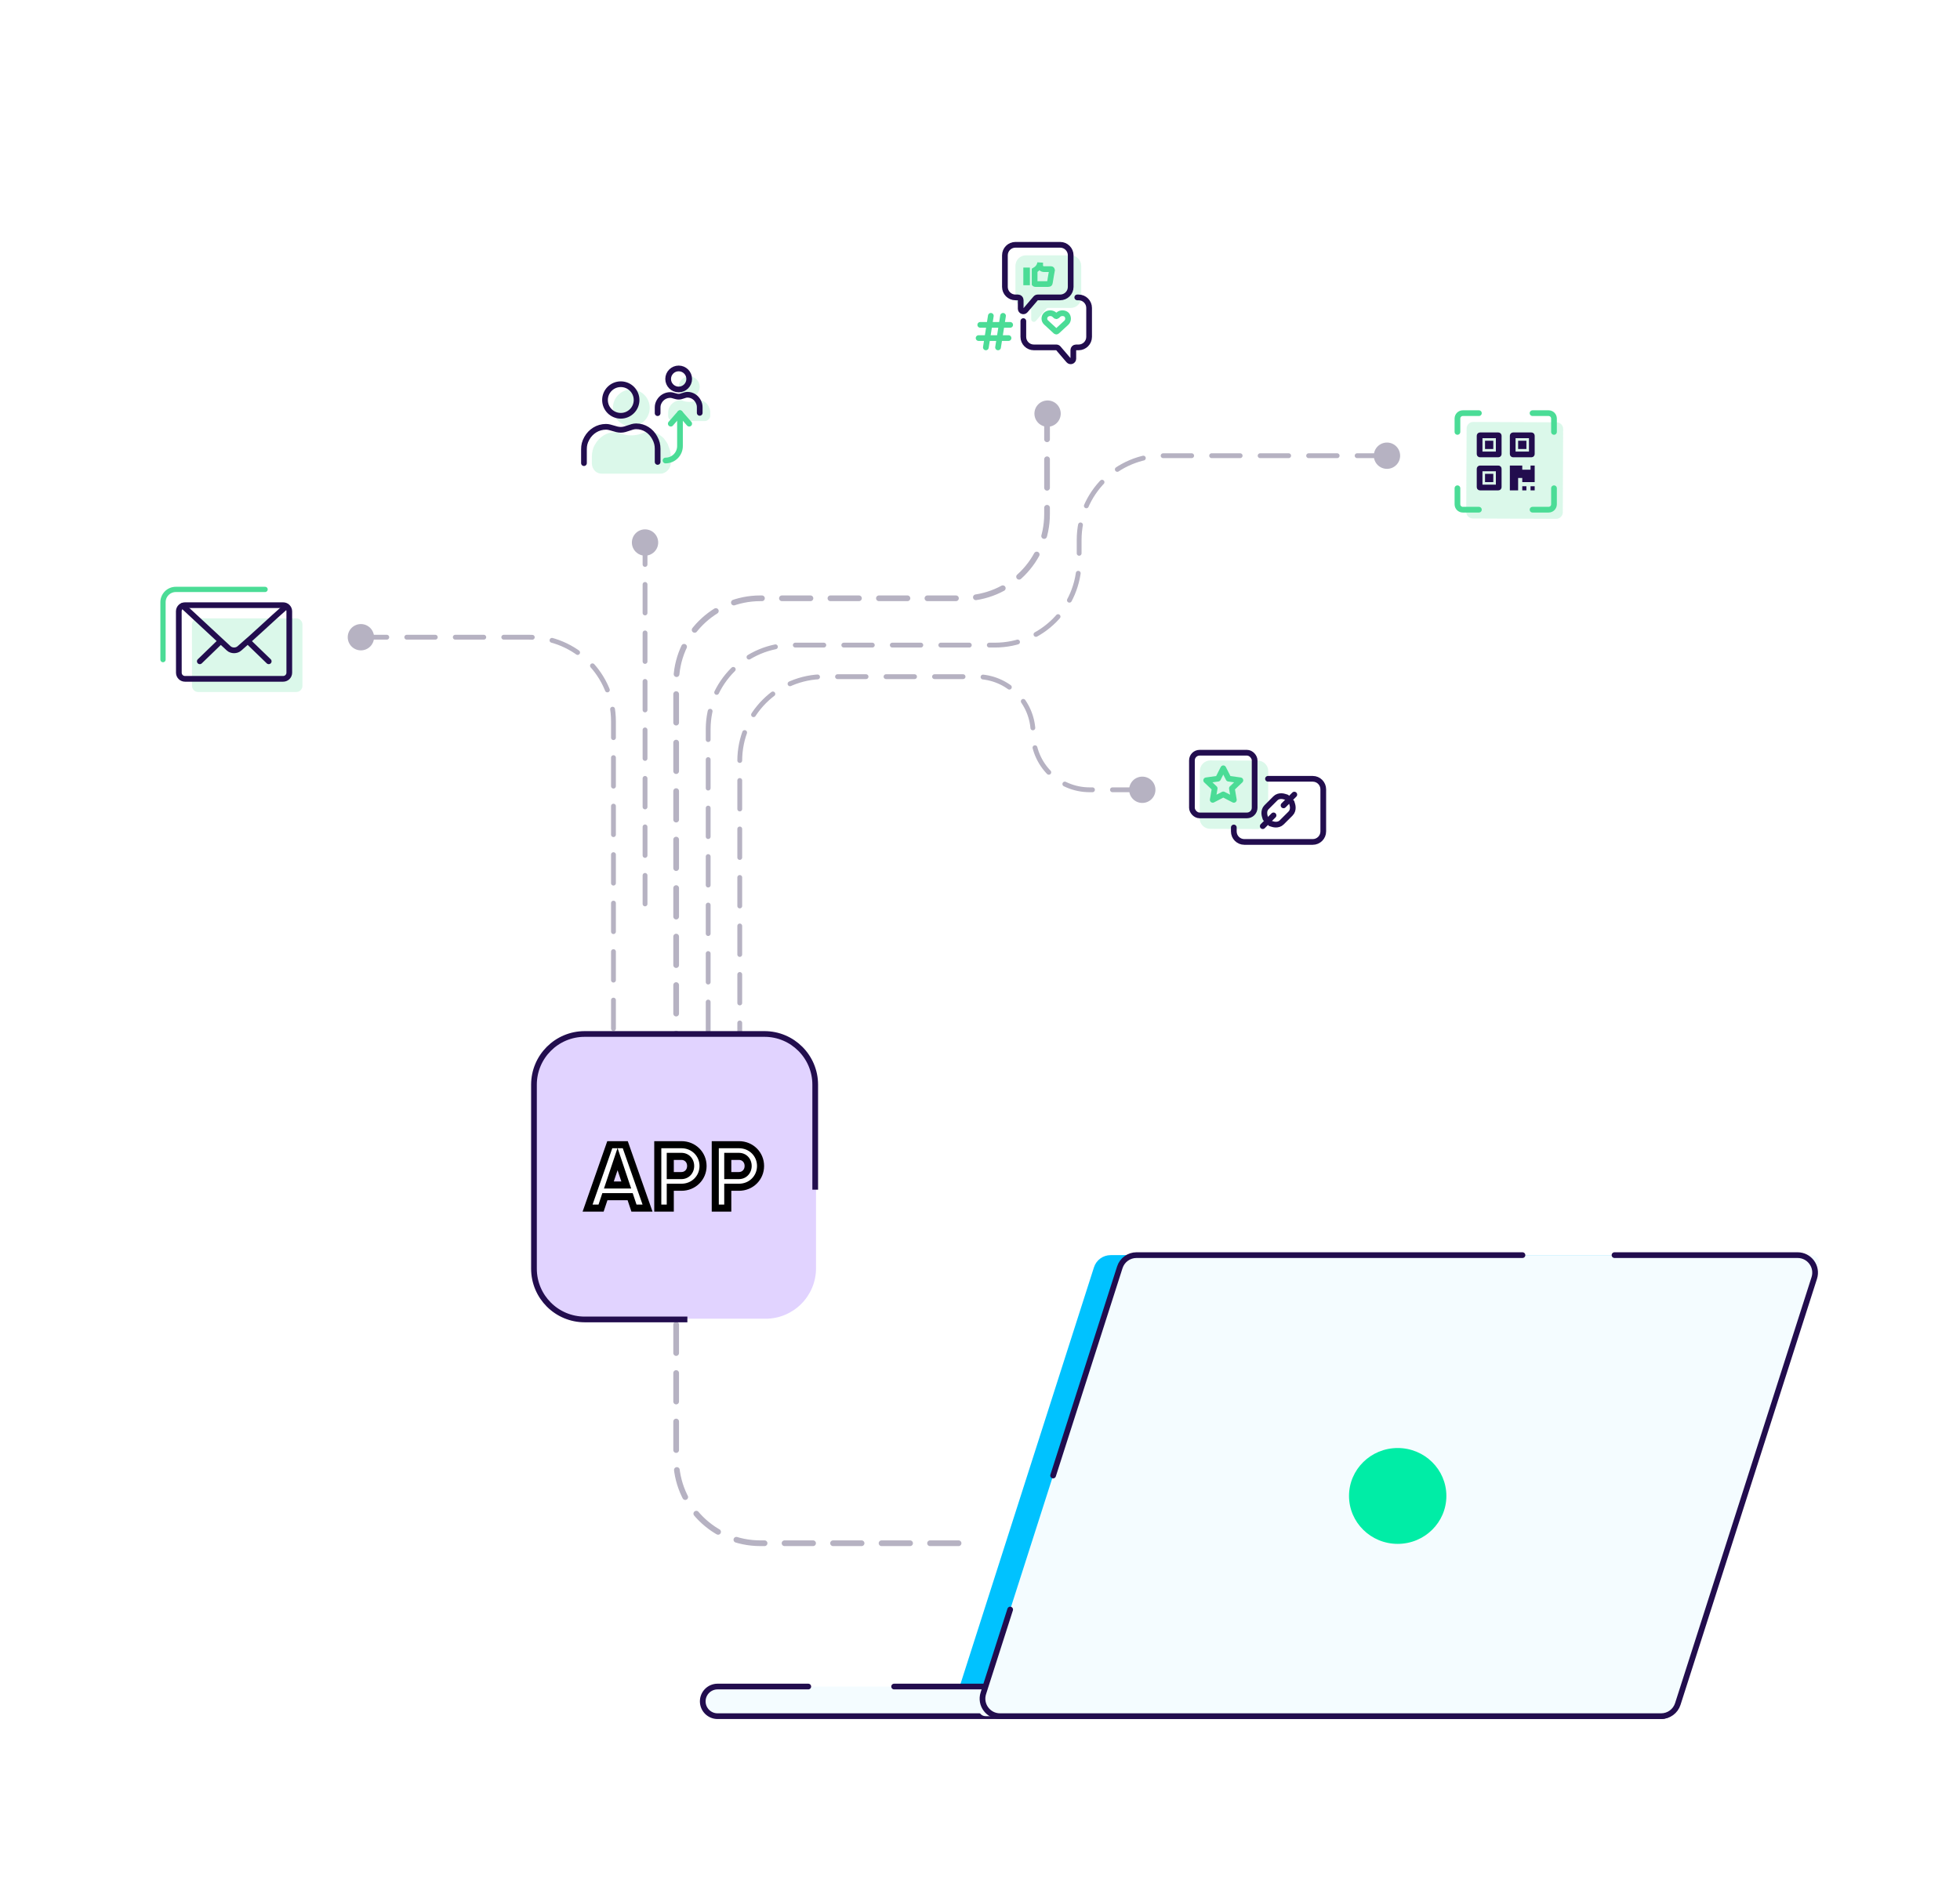
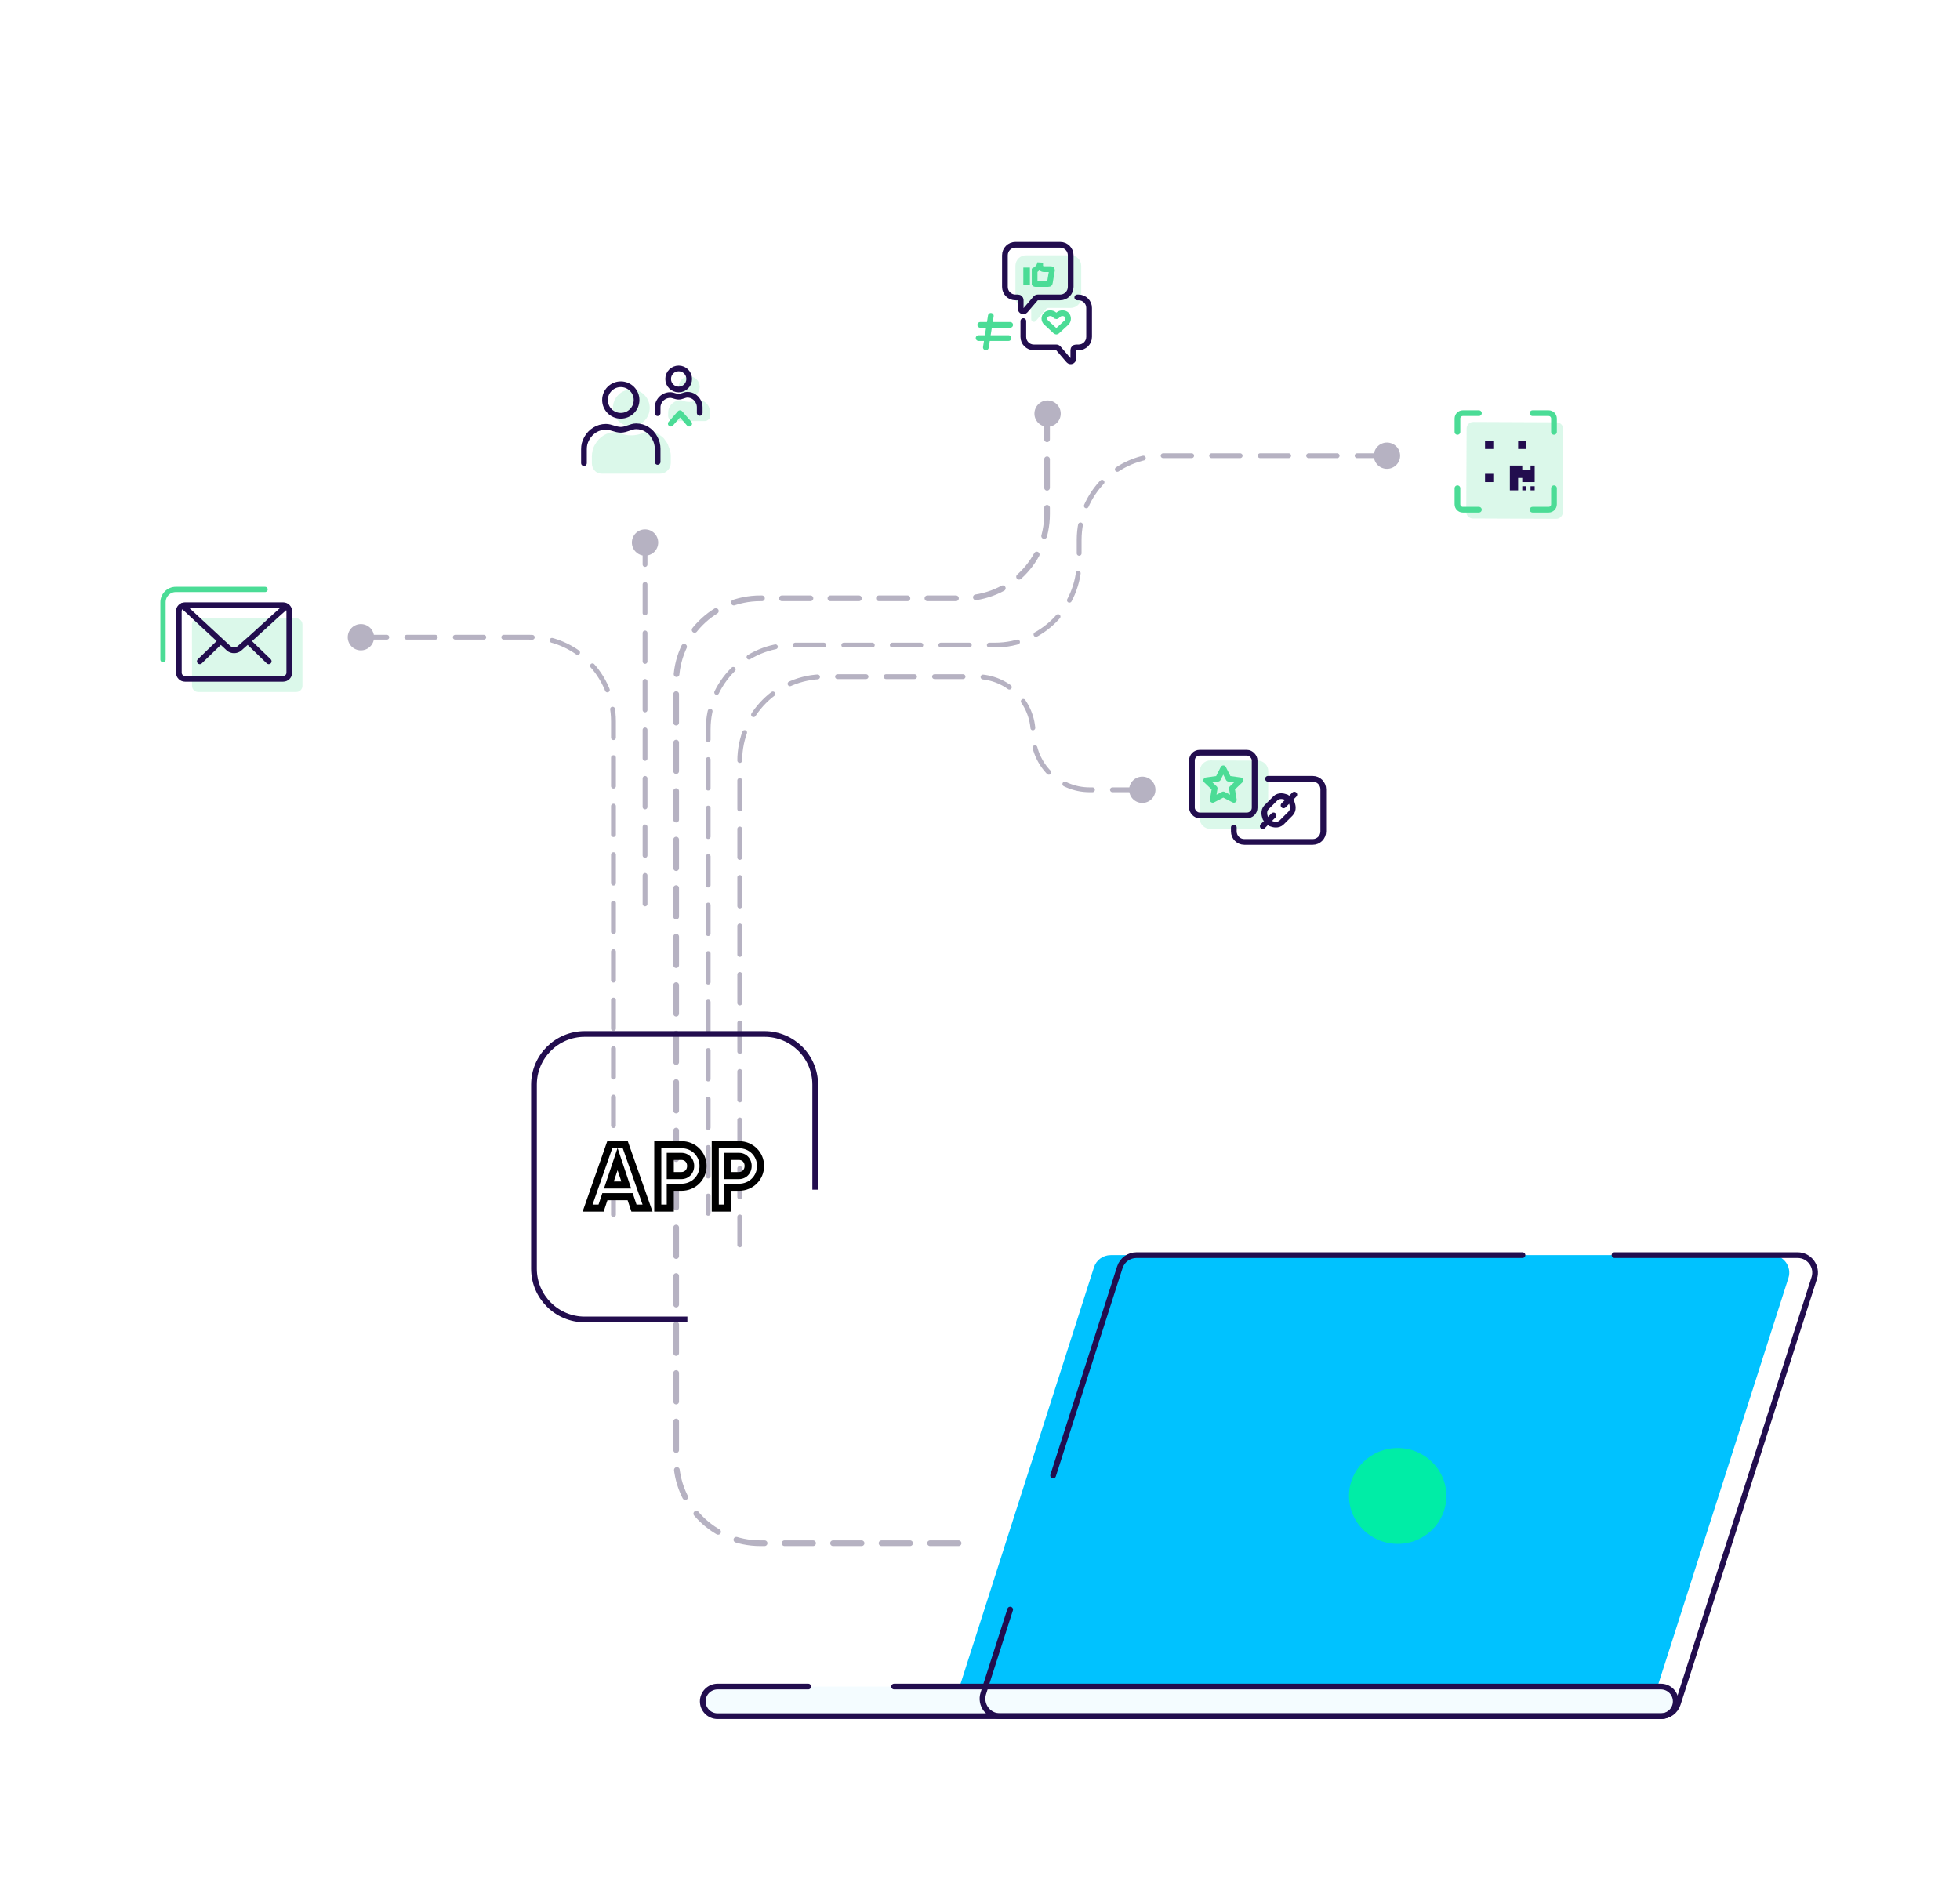
<svg xmlns="http://www.w3.org/2000/svg" width="687" height="665" viewBox="0 0 687 665" fill="none">
  <g clip-path="url(#clip0_92_69755)">
    <g filter="url(#filter0_d_92_69755)">
      <path d="M43.5 223.382C43.5 200.463 62.079 181.884 84.998 181.884C107.917 181.884 126.497 200.463 126.497 223.382C126.497 246.301 107.917 264.881 84.998 264.881C62.079 264.881 43.5 246.301 43.5 223.382Z" fill="white" />
    </g>
    <g filter="url(#filter1_d_92_69755)">
      <path d="M400.385 276.869C400.385 299.788 418.965 318.367 441.883 318.367C464.802 318.367 483.382 299.788 483.382 276.869C483.382 253.95 464.802 235.371 441.883 235.371C418.965 235.371 400.385 253.95 400.385 276.869Z" fill="white" />
    </g>
    <g filter="url(#filter2_d_92_69755)">
      <path d="M325.688 103.498C325.688 80.579 344.268 62 367.187 62C390.105 62 408.685 80.579 408.685 103.498C408.685 126.417 390.105 144.997 367.187 144.997C344.268 144.997 325.688 126.417 325.688 103.498Z" fill="white" />
    </g>
    <g filter="url(#filter3_d_92_69755)">
      <path d="M184.594 146.841C184.594 169.76 203.173 188.339 226.092 188.339C249.011 188.339 267.591 169.76 267.591 146.841C267.591 123.922 249.011 105.343 226.092 105.343C203.173 105.343 184.594 123.922 184.594 146.841Z" fill="white" />
    </g>
    <g filter="url(#filter4_d_92_69755)">
      <path d="M486.148 159.752C486.148 182.671 504.728 201.25 527.646 201.25C550.565 201.25 569.145 182.671 569.145 159.752C569.145 136.833 550.565 118.253 527.646 118.253C504.728 118.253 486.148 136.833 486.148 159.752Z" fill="white" />
    </g>
    <path d="M125.574 223.382C125.574 223.382 151.75 223.382 185.515 223.382C201.813 223.382 215.026 236.594 215.026 252.892L215.026 425.801" stroke="#B6B2C2" stroke-width="1.69" stroke-miterlimit="16" stroke-linecap="round" stroke-linejoin="round" stroke-dasharray="10 7" />
    <path d="M485.687 159.751L407.763 159.751C391.465 159.751 378.253 172.963 378.253 189.261L378.253 196.639C378.253 212.937 365.041 226.149 348.743 226.149L277.735 226.149C261.437 226.149 248.225 239.361 248.225 255.659L248.225 425.34" stroke="#B6B2C2" stroke-width="1.69" stroke-miterlimit="16" stroke-linecap="round" stroke-linejoin="round" stroke-dasharray="10 7" />
-     <path d="M399.924 276.869L381.941 276.869C370.991 276.869 362.114 267.992 362.114 257.042V257.042C362.114 246.092 353.237 237.215 342.287 237.215L288.801 237.215C272.503 237.215 259.291 250.427 259.291 266.725L259.291 436.406" stroke="#B6B2C2" stroke-width="1.69" stroke-miterlimit="16" stroke-linecap="round" stroke-linejoin="round" stroke-dasharray="10 7" />
+     <path d="M399.924 276.869L381.941 276.869C370.991 276.869 362.114 267.992 362.114 257.042C362.114 246.092 353.237 237.215 342.287 237.215L288.801 237.215C272.503 237.215 259.291 250.427 259.291 266.725L259.291 436.406" stroke="#B6B2C2" stroke-width="1.69" stroke-miterlimit="16" stroke-linecap="round" stroke-linejoin="round" stroke-dasharray="10 7" />
    <path d="M226.092 187.878L226.092 322.517" stroke="#B6B2C2" stroke-width="1.69" stroke-miterlimit="16" stroke-linecap="round" stroke-linejoin="round" stroke-dasharray="10 7" />
    <path d="M367 144L367 180.23C367 196.528 353.788 209.74 337.49 209.74L266.51 209.74C250.212 209.74 237 222.952 237 239.25L237 511.49C237 527.788 250.212 541 266.51 541L337.745 541" stroke="#B6B2C2" stroke-width="2" stroke-miterlimit="16" stroke-linecap="round" stroke-linejoin="round" stroke-dasharray="10 7" />
    <circle cx="400.385" cy="276.869" r="4.611" transform="rotate(-90 400.385 276.869)" fill="#B6B2C2" />
    <circle cx="367.187" cy="144.997" r="4.611" transform="rotate(-90 367.187 144.997)" fill="#B6B2C2" />
    <circle cx="126.497" cy="223.382" r="4.611" transform="rotate(-90 126.497 223.382)" fill="#B6B2C2" />
    <circle cx="226.092" cy="190.184" r="4.611" transform="rotate(-90 226.092 190.184)" fill="#B6B2C2" />
    <circle cx="486.148" cy="159.752" r="4.611" transform="rotate(-90 486.148 159.752)" fill="#B6B2C2" />
-     <rect x="187.162" y="362.472" width="98.863" height="99.823" rx="17.7" fill="#E1D3FF" />
    <path d="M240.932 462.544H204.948C195.125 462.544 187.162 454.581 187.162 444.759V380.257C187.162 370.435 195.125 362.472 204.948 362.472H267.955C277.778 362.472 285.741 370.435 285.741 380.257V417.057" stroke="#220D4E" stroke-width="2" />
    <path opacity="0.2" d="M547.899 150.365C547.904 149.09 546.876 148.053 545.601 148.047L516.376 147.922C515.102 147.917 514.065 148.946 514.059 150.22L513.934 179.445C513.929 180.719 514.957 181.756 516.232 181.762L545.457 181.887C546.731 181.892 547.768 180.864 547.774 179.59L547.899 150.365Z" fill="#4BDC96" />
-     <path d="M518.744 159.306C518.674 159.306 518.616 159.249 518.616 159.178V152.732C518.616 152.662 518.674 152.604 518.744 152.604H525.19C525.261 152.604 525.318 152.662 525.318 152.732V159.178C525.318 159.249 525.261 159.306 525.19 159.306H518.744ZM530.219 152.732C530.219 152.662 530.276 152.604 530.347 152.604H536.792C536.863 152.604 536.92 152.662 536.92 152.732V159.178C536.92 159.249 536.863 159.306 536.792 159.306H530.347C530.276 159.306 530.219 159.249 530.219 159.178V152.732ZM518.744 170.908C518.674 170.908 518.616 170.851 518.616 170.78V164.334C518.616 164.264 518.674 164.206 518.744 164.206H525.19C525.261 164.206 525.318 164.264 525.318 164.334V170.78C525.318 170.851 525.261 170.908 525.19 170.908H518.744Z" stroke="#220D4E" stroke-width="2" stroke-linejoin="round" />
    <path d="M520.517 157.405V154.505H523.417V157.405H520.517Z" fill="#220D4E" />
    <path d="M535.02 154.505V157.405H532.119V154.505H535.02Z" fill="#220D4E" />
    <path d="M520.517 169.008V166.107H523.417V169.008H520.517Z" fill="#220D4E" />
    <path d="M536.47 164.657V163.207H537.92V169.008H533.569V167.557H532.119V171.908H529.219V163.207H533.569V164.657H536.47Z" fill="#220D4E" />
    <path d="M536.47 171.908V170.458H537.92V171.908H536.47Z" fill="#220D4E" />
    <path d="M533.569 171.908V170.458H535.02V171.908H533.569Z" fill="#220D4E" />
    <path d="M510.849 171.156V176.796C510.849 177.834 511.69 178.676 512.729 178.676H518.369M537.168 178.676H542.808C543.847 178.676 544.688 177.834 544.688 176.796V171.156M544.688 151.416V146.716C544.688 145.678 543.847 144.836 542.808 144.836H537.168M518.369 144.836H512.729C511.69 144.836 510.849 145.678 510.849 146.716V151.416" stroke="#4BDC96" stroke-width="2" stroke-linecap="round" />
    <path opacity="0.2" d="M378.976 93.194C378.976 91.157 377.325 89.505 375.288 89.505H359.611C357.573 89.505 355.922 91.157 355.922 93.194V104.26C355.922 106.298 357.573 107.949 359.611 107.949H360.533C361.042 107.949 361.455 108.362 361.455 108.871V111.911C361.455 112.768 362.52 113.162 363.077 112.512L366.712 108.271C366.887 108.067 367.143 107.949 367.412 107.949H375.288C377.325 107.949 378.976 106.298 378.976 104.26V93.194Z" fill="#4BDC96" />
    <path d="M343.588 113.885H354.077" stroke="#4BDC96" stroke-width="2" stroke-linecap="round" />
    <path d="M343.011 118.516H353.5" stroke="#4BDC96" stroke-width="2" stroke-linecap="round" />
-     <path d="M351.576 110.715L349.827 121.782" stroke="#4BDC96" stroke-width="2" stroke-linecap="round" />
    <path d="M347.301 110.715L345.553 121.782" stroke="#4BDC96" stroke-width="2" stroke-linecap="round" />
    <path d="M373.768 113.122L370.453 116.181C370.356 116.271 370.161 116.271 370.063 116.181L366.651 113.032C365.871 112.313 365.871 111.053 366.651 110.333C367.431 109.614 368.796 109.614 369.576 110.333L370.063 110.783C370.161 110.873 370.356 110.873 370.453 110.783L370.941 110.333C371.72 109.614 373.085 109.614 373.865 110.333C374.548 111.143 374.548 112.403 373.768 113.122Z" stroke="#4BDC96" stroke-width="2" />
    <path d="M362.647 94.773C363.376 94.358 364.409 93.536 364.591 92.082V93.003C364.591 93.261 364.652 93.64 364.95 93.952C365.257 94.273 365.644 94.347 365.92 94.347H368.44C368.482 94.347 368.564 94.37 368.641 94.445C368.696 94.5 368.736 94.571 368.75 94.658L368.743 94.697C368.724 94.796 368.698 94.939 368.666 95.114C368.603 95.462 368.517 95.937 368.428 96.441C368.252 97.432 368.054 98.583 367.995 99.077C367.961 99.359 367.879 99.439 367.853 99.461C367.817 99.491 367.691 99.572 367.344 99.572H362.852C362.78 99.572 362.712 99.547 362.669 99.516C362.659 99.509 362.652 99.503 362.647 99.497V99.497V99.496V99.496V99.495V99.494V99.494V99.493V99.492V99.492V99.491V99.49V99.49V99.489V99.488V99.487V99.487V99.486V99.486V99.485V99.484V99.484V99.483V99.482V99.481V99.481V99.48V99.48V99.479V99.478V99.478V99.477V99.476V99.475V99.475V99.474V99.473V99.473V99.472V99.471V99.471V99.47V99.469V99.469V99.468V99.467V99.467V99.466V99.465V99.465V99.464V99.463V99.463V99.462V99.461V99.461V99.46V99.459V99.459V99.458V99.457V99.457V99.456V99.455V99.455V99.454V99.453V99.453V99.452V99.451V99.451V99.45V99.449V99.449V99.448V99.447V99.447V99.446V99.445V99.445V99.444V99.443V99.442V99.442V99.441V99.441V99.44V99.439V99.439V99.438V99.437V99.436V99.436V99.435V99.434V99.434V99.433V99.432V99.432V99.431V99.43V99.43V99.429V99.428V99.428V99.427V99.426V99.426V99.425V99.424V99.424V99.423V99.422V99.422V99.421V99.42V99.42V99.419V99.418V99.418V99.417V99.416V99.416V99.415V99.414V99.414V99.413V99.412V99.412V99.411V99.41V99.41V99.409V99.408V99.408V99.407V99.406V99.406V99.405V99.404V99.403V99.403V99.402V99.401V99.401V99.4V99.4V99.399V99.398V99.397V99.397V99.396V99.395V99.395V99.394V99.394V99.393V99.392V99.391V99.391V99.39V99.389V99.389V99.388V99.387V99.387V99.386V99.385V99.385V99.384V99.383V99.383V99.382V99.381V99.381V99.38V99.379V99.379V99.378V99.377V99.377V99.376V99.375V99.375V99.374V99.373V99.373V99.372V99.371V99.371V99.37V99.369V99.369V99.368V99.367V99.367V99.366V99.365V99.365V99.364V99.363V99.363V99.362V99.361V99.361V99.36V99.359V99.359V99.358V99.357V99.356V99.356V99.355V99.355V99.354V99.353V99.353V99.352V99.351V99.35V99.35V99.349V99.348V99.348V99.347V99.346V99.346V99.345V99.344V99.344V99.343V99.342V99.342V99.341V99.34V99.34V99.339V99.338V99.338V99.337V99.336V99.336V99.335V99.334V99.334V99.333V99.332V99.332V99.331V99.33V99.33V99.329V99.328V99.328V99.327V99.326V99.326V99.325V99.324V99.324V99.323V99.322V99.322V99.321V99.32V99.32V99.319V99.318V99.317V99.317V99.316V99.316V99.315V99.314V99.314V99.313V99.312V99.311V99.311V99.31V94.773ZM359.989 94.806V98.998H359.688V94.806H359.989Z" stroke="#4BDC96" stroke-width="2" />
    <path d="M375.288 89.505C375.288 87.468 373.636 85.817 371.599 85.817H355.922C353.885 85.817 352.233 87.468 352.233 89.505V100.572C352.233 102.609 353.885 104.26 355.922 104.26H356.844C357.353 104.26 357.766 104.673 357.766 105.183V108.223C357.766 109.079 358.831 109.473 359.389 108.823L363.023 104.582C363.199 104.378 363.454 104.26 363.724 104.26H371.599C373.636 104.26 375.288 102.609 375.288 100.572V89.505Z" stroke="#220D4E" stroke-width="2" stroke-miterlimit="10" stroke-linecap="round" stroke-linejoin="round" />
    <path d="M377.593 104.26H378.054C380.091 104.26 381.743 105.912 381.743 107.949V118.093C381.743 120.13 380.091 121.782 378.054 121.782H377.132C376.623 121.782 376.21 122.195 376.21 122.704V125.744C376.21 126.6 375.145 126.994 374.587 126.344L370.953 122.104C370.778 121.899 370.522 121.782 370.253 121.782H362.377C360.34 121.782 358.688 120.13 358.688 118.093V112.56" stroke="#220D4E" stroke-width="2" stroke-miterlimit="10" stroke-linecap="round" stroke-linejoin="round" />
    <path opacity="0.2" d="M234.397 156.657C234.218 156.274 234.218 156.082 234.038 155.699C233.726 155.032 233.277 154.511 232.929 154.008C232.827 153.86 232.72 153.716 232.592 153.589C232.116 153.119 231.64 152.78 231.164 152.441C229.906 151.675 228.469 151.292 227.032 151.292C226.678 151.292 226.331 151.382 226.012 151.535C224.377 152.315 222.756 152.633 221.283 152.633C219.829 152.633 218.229 152.323 216.745 151.703C216.418 151.566 216.069 151.483 215.714 151.483C214.277 151.483 212.84 151.867 211.582 152.633C210.325 153.4 209.247 154.549 208.528 155.891C207.81 157.04 207.45 158.573 207.45 160.106V162.406C207.45 163.364 207.81 164.322 208.528 165.089C209.067 165.663 209.965 166.047 210.864 166.047H231.523C232.421 166.047 233.319 165.663 234.038 164.897C234.757 164.13 235.116 163.364 235.116 162.214V159.915C235.116 158.957 234.936 157.807 234.397 156.657Z" fill="#4BDC96" />
    <path opacity="0.2" d="M248.565 142.908C248.469 142.717 248.469 142.621 248.374 142.429C248.21 142.101 247.976 141.844 247.791 141.596C247.731 141.514 247.667 141.434 247.592 141.365C247.342 141.135 247.091 140.967 246.841 140.8C246.17 140.417 245.403 140.226 244.637 140.226C244.448 140.226 244.262 140.271 244.09 140.349C243.219 140.738 242.355 140.896 241.571 140.896C240.796 140.896 239.944 140.742 239.153 140.432C238.977 140.363 238.79 140.321 238.601 140.321C237.834 140.321 237.068 140.513 236.397 140.896C235.726 141.28 235.152 141.854 234.768 142.525C234.385 143.1 234.193 143.866 234.193 144.633V145.783C234.193 146.262 234.385 146.741 234.768 147.124C235.056 147.411 235.535 147.603 236.014 147.603H247.032C247.511 147.603 247.99 147.411 248.374 147.028C248.757 146.645 248.948 146.262 248.948 145.687V144.537C248.948 144.058 248.853 143.483 248.565 142.908Z" fill="#4BDC96" />
    <circle opacity="0.2" cx="221.283" cy="142.992" r="6.455" fill="#4BDC96" />
    <circle opacity="0.2" cx="241.572" cy="135.615" r="3.689" fill="#4BDC96" />
-     <path d="M238.343 144.836L238.343 156.364C238.343 159.165 236.073 161.436 233.271 161.436V161.436" stroke="#4BDC96" stroke-width="2" stroke-linecap="round" stroke-linejoin="round" />
    <path d="M235.116 148.525L238.344 144.836L241.571 148.525" stroke="#4BDC96" stroke-width="2" stroke-linecap="round" stroke-linejoin="round" />
    <path d="M204.684 162.358V157.516C204.684 156.113 204.931 155.023 205.69 153.657C207.035 151.232 209.547 149.622 212.396 149.622C214.125 149.622 215.755 150.675 217.594 150.675C219.521 150.675 221.18 149.447 222.96 149.447C225.815 149.447 228.184 151.045 229.499 153.482C230.241 154.856 230.505 156.013 230.505 157.341V161.936" stroke="#220D4E" stroke-width="2" stroke-linecap="round" stroke-linejoin="round" />
    <circle cx="217.594" cy="140.225" r="5.533" stroke="#220D4E" stroke-width="2" />
    <path d="M230.505 144.836V142.88C230.505 142.098 230.647 141.49 231.08 140.728C231.849 139.376 233.284 138.479 234.912 138.479C235.9 138.479 236.832 139.066 237.883 139.066C238.984 139.066 239.932 138.381 240.949 138.381C242.58 138.381 243.934 139.272 244.685 140.631C245.109 141.397 245.26 142.042 245.26 142.782V144.739" stroke="#220D4E" stroke-width="2" stroke-linecap="round" stroke-linejoin="round" />
    <circle cx="237.882" cy="132.848" r="3.689" stroke="#220D4E" stroke-width="2" />
    <path d="M92.912 206.623H61.631C59.148 206.623 57.135 208.636 57.135 211.119V231.233" stroke="#4BDC96" stroke-width="1.844" stroke-linecap="round" />
    <path opacity="0.2" d="M103.858 216.767C105.047 216.767 106.01 217.73 106.01 218.919V240.436C106.01 241.625 105.047 242.588 103.858 242.588C92.389 242.588 80.921 242.588 69.452 242.588C68.264 242.588 67.301 241.626 67.3 240.438L67.28 218.921C67.279 217.731 68.243 216.767 69.432 216.767C80.908 216.767 92.383 216.767 103.858 216.767Z" fill="#4BDC96" />
    <path d="M99.248 212.156C100.436 212.156 101.399 213.119 101.399 214.308V235.825C101.399 237.014 100.436 237.977 99.248 237.977C87.779 237.977 76.31 237.977 64.841 237.977C63.653 237.977 62.69 237.015 62.689 235.827L62.67 214.31C62.669 213.121 63.632 212.156 64.821 212.156C76.297 212.156 87.772 212.156 99.248 212.156Z" stroke="#220D4E" stroke-width="2" stroke-miterlimit="10" stroke-linecap="round" stroke-linejoin="round" />
    <path d="M77.338 224.759L70.032 231.827M86.884 224.759L94.19 231.827M64.07 212.362L80.184 227.312C81.177 228.211 82.914 228.211 83.906 227.312C89.726 222.32 94.637 217.532 100.289 212.578" stroke="#220D4E" stroke-width="2" stroke-miterlimit="10" stroke-linecap="round" stroke-linejoin="round" />
    <path opacity="0.2" d="M444.539 270.356C444.547 268.319 442.903 266.66 440.866 266.652L424.267 266.581C422.229 266.572 420.571 268.216 420.562 270.254L420.491 286.853C420.482 288.89 422.127 290.549 424.164 290.557L440.763 290.628C442.8 290.637 444.459 288.993 444.468 286.955L444.539 270.356Z" fill="#4BDC96" />
    <rect x="417.786" y="263.876" width="21.977" height="21.977" rx="2.689" stroke="#220D4E" stroke-width="2" />
    <path fill-rule="evenodd" clip-rule="evenodd" d="M426.928 272.971L428.775 269.331L430.622 272.971L434.769 273.549L431.791 276.379L432.477 280.398L428.775 278.487L425.073 280.398L425.758 276.379L422.781 273.549L426.928 272.971Z" stroke="#4BDC96" stroke-width="2" stroke-linecap="round" stroke-linejoin="round" />
    <path d="M432.463 290.08V291.463C432.463 293.501 434.115 295.152 436.152 295.152H460.129C462.166 295.152 463.817 293.501 463.817 291.463V276.709C463.817 274.671 462.166 273.02 460.129 273.02H444.443" stroke="#220D4E" stroke-width="2" stroke-linecap="round" stroke-linejoin="round" />
    <path d="M450.977 279.499L450.147 279.25C450.147 279.25 448.281 278.628 447.036 279.872L443.926 282.982C442.682 284.226 443.304 286.092 443.304 286.092L443.553 286.922" stroke="#220D4E" stroke-width="2" stroke-miterlimit="10" stroke-linecap="round" />
    <path d="M452.731 281.252L452.98 282.082C452.98 282.082 453.602 283.948 452.358 285.192L449.247 288.302C448.003 289.546 446.137 288.924 446.137 288.924L445.307 288.675" stroke="#220D4E" stroke-width="2" stroke-miterlimit="10" stroke-linecap="round" />
    <path d="M446.387 285.841L442.608 289.62" stroke="#220D4E" stroke-width="2" stroke-miterlimit="10" stroke-linecap="round" />
    <path d="M449.895 282.332L453.674 278.553" stroke="#220D4E" stroke-width="2" stroke-miterlimit="10" stroke-linecap="round" />
    <mask id="path-53-outside-1_92_69755" maskUnits="userSpaceOnUse" x="203.37" y="399.508" width="65" height="26" fill="black">
      <rect fill="white" x="203.37" y="399.508" width="65" height="26" />
      <path d="M222.209 423.508L220.876 419.508H212.019L210.686 423.508H205.956L213.733 401.287H219.162L226.971 423.508H222.209ZM213.416 415.413H219.511L216.463 406.334L213.416 415.413ZM238.842 401.287C243.128 401.287 246.429 404.588 246.429 408.747C246.429 412.905 243.128 416.207 238.842 416.207H234.938V423.508H230.557V401.287H238.842ZM238.842 412.112C240.715 412.112 242.08 410.651 242.08 408.747C242.08 406.81 240.715 405.382 238.842 405.382H234.938V412.112H238.842ZM258.995 401.287C263.281 401.287 266.582 404.588 266.582 408.747C266.582 412.905 263.281 416.207 258.995 416.207H255.091V423.508H250.71V401.287H258.995ZM258.995 412.112C260.868 412.112 262.233 410.651 262.233 408.747C262.233 406.81 260.868 405.382 258.995 405.382H255.091V412.112H258.995Z" />
    </mask>
    <path d="M222.209 423.508L220.876 419.508H212.019L210.686 423.508H205.956L213.733 401.287H219.162L226.971 423.508H222.209ZM213.416 415.413H219.511L216.463 406.334L213.416 415.413ZM238.842 401.287C243.128 401.287 246.429 404.588 246.429 408.747C246.429 412.905 243.128 416.207 238.842 416.207H234.938V423.508H230.557V401.287H238.842ZM238.842 412.112C240.715 412.112 242.08 410.651 242.08 408.747C242.08 406.81 240.715 405.382 238.842 405.382H234.938V412.112H238.842ZM258.995 401.287C263.281 401.287 266.582 404.588 266.582 408.747C266.582 412.905 263.281 416.207 258.995 416.207H255.091V423.508H250.71V401.287H258.995ZM258.995 412.112C260.868 412.112 262.233 410.651 262.233 408.747C262.233 406.81 260.868 405.382 258.995 405.382H255.091V412.112H258.995Z" fill="white" />
    <path d="M222.209 423.508L221.033 423.9L221.315 424.748H222.209V423.508ZM220.876 419.508L222.052 419.116L221.769 418.268H220.876V419.508ZM212.019 419.508V418.268H211.125L210.843 419.116L212.019 419.508ZM210.686 423.508V424.748H211.579L211.862 423.9L210.686 423.508ZM205.956 423.508L204.785 423.098L204.208 424.748H205.956V423.508ZM213.733 401.287V400.047H212.853L212.563 400.877L213.733 401.287ZM219.162 401.287L220.331 400.876L220.04 400.047H219.162V401.287ZM226.971 423.508V424.748H228.721L228.14 423.097L226.971 423.508ZM213.416 415.413L212.24 415.019L211.692 416.653H213.416V415.413ZM219.511 415.413V416.653H221.235L220.686 415.019L219.511 415.413ZM216.463 406.334L217.639 405.94L216.463 402.438L215.288 405.94L216.463 406.334ZM223.385 423.116L222.052 419.116L219.699 419.9L221.033 423.9L223.385 423.116ZM220.876 418.268H212.019V420.748H220.876V418.268ZM210.843 419.116L209.509 423.116L211.862 423.9L213.195 419.9L210.843 419.116ZM210.686 422.268H205.956V424.748H210.686V422.268ZM207.126 423.918L214.903 401.696L212.563 400.877L204.785 423.098L207.126 423.918ZM213.733 402.527H219.162V400.047H213.733V402.527ZM217.992 401.698L225.801 423.919L228.14 423.097L220.331 400.876L217.992 401.698ZM226.971 422.268H222.209V424.748H226.971V422.268ZM213.416 416.653H219.511V414.173H213.416V416.653ZM220.686 415.019L217.639 405.94L215.288 406.729L218.335 415.808L220.686 415.019ZM215.288 405.94L212.24 415.019L214.591 415.808L217.639 406.729L215.288 405.94ZM234.938 416.207V414.967H233.698V416.207H234.938ZM234.938 423.508V424.748H236.178V423.508H234.938ZM230.557 423.508H229.317V424.748H230.557V423.508ZM230.557 401.287V400.047H229.317V401.287H230.557ZM234.938 405.382V404.142H233.698V405.382H234.938ZM234.938 412.112H233.698V413.352H234.938V412.112ZM238.842 402.527C242.457 402.527 245.189 405.287 245.189 408.747H247.669C247.669 403.89 243.799 400.047 238.842 400.047V402.527ZM245.189 408.747C245.189 412.207 242.457 414.967 238.842 414.967V417.447C243.799 417.447 247.669 413.604 247.669 408.747H245.189ZM238.842 414.967H234.938V417.447H238.842V414.967ZM233.698 416.207V423.508H236.178V416.207H233.698ZM234.938 422.268H230.557V424.748H234.938V422.268ZM231.797 423.508V401.287H229.317V423.508H231.797ZM230.557 402.527H238.842V400.047H230.557V402.527ZM238.842 413.352C241.454 413.352 243.32 411.28 243.32 408.747H240.84C240.84 410.022 239.976 410.872 238.842 410.872V413.352ZM243.32 408.747C243.32 406.173 241.447 404.142 238.842 404.142V406.622C239.984 406.622 240.84 407.447 240.84 408.747H243.32ZM238.842 404.142H234.938V406.622H238.842V404.142ZM233.698 405.382V412.112H236.178V405.382H233.698ZM234.938 413.352H238.842V410.872H234.938V413.352ZM255.091 416.207V414.967H253.851V416.207H255.091ZM255.091 423.508V424.748H256.331V423.508H255.091ZM250.71 423.508H249.47V424.748H250.71V423.508ZM250.71 401.287V400.047H249.47V401.287H250.71ZM255.091 405.382V404.142H253.851V405.382H255.091ZM255.091 412.112H253.851V413.352H255.091V412.112ZM258.995 402.527C262.61 402.527 265.342 405.287 265.342 408.747H267.822C267.822 403.89 263.952 400.047 258.995 400.047V402.527ZM265.342 408.747C265.342 412.207 262.61 414.967 258.995 414.967V417.447C263.952 417.447 267.822 413.604 267.822 408.747H265.342ZM258.995 414.967H255.091V417.447H258.995V414.967ZM253.851 416.207V423.508H256.331V416.207H253.851ZM255.091 422.268H250.71V424.748H255.091V422.268ZM251.95 423.508V401.287H249.47V423.508H251.95ZM250.71 402.527H258.995V400.047H250.71V402.527ZM258.995 413.352C261.607 413.352 263.473 411.28 263.473 408.747H260.993C260.993 410.022 260.129 410.872 258.995 410.872V413.352ZM263.473 408.747C263.473 406.173 261.6 404.142 258.995 404.142V406.622C260.137 406.622 260.993 407.447 260.993 408.747H263.473ZM258.995 404.142H255.091V406.622H258.995V404.142ZM253.851 405.382V412.112H256.331V405.382H253.851ZM255.091 413.352H258.995V410.872H255.091V413.352Z" fill="black" mask="url(#path-53-outside-1_92_69755)" />
    <path d="M626.86 448.012C628.129 444.05 625.173 440 621.013 440H389.292C386.623 440 384.26 441.725 383.446 444.267L335.608 593.612C334.339 597.574 337.295 601.624 341.455 601.624H573.176C575.845 601.624 578.209 599.899 579.023 597.357L626.86 448.012Z" fill="#00C2FF" />
    <rect width="341.036" height="10.386" rx="5.193" transform="matrix(-1 0 0 1 587.358 591.238)" fill="#F4FCFF" />
    <path d="M313.399 591.238H582.165C585.033 591.238 587.358 593.563 587.358 596.431V596.431C587.358 599.299 585.033 601.624 582.165 601.624H251.515C248.647 601.624 246.322 599.299 246.322 596.431V596.431C246.322 593.563 248.647 591.238 251.515 591.238H283.31" stroke="#220D4E" stroke-width="2" stroke-linecap="round" stroke-linejoin="round" />
-     <path d="M637.461 443.205C637.969 441.62 636.786 440 635.122 440H395.665C394.598 440 393.652 440.69 393.327 441.707L343.13 598.419C342.622 600.004 343.805 601.624 345.469 601.624H584.925C585.993 601.624 586.938 600.934 587.264 599.917L637.461 443.205Z" fill="#F4FCFF" />
    <path d="M354.076 564.246L344.67 593.612C343.401 597.574 346.356 601.624 350.516 601.624H582.237C584.906 601.624 587.27 599.899 588.084 597.357L635.921 448.012C637.19 444.05 634.235 440 630.074 440H565.902M369.125 517.264L392.507 444.267C393.321 441.725 395.684 440 398.354 440H533.642" stroke="#220D4E" stroke-width="2" stroke-linecap="round" stroke-linejoin="round" />
    <ellipse cx="17.061" cy="16.801" rx="17.061" ry="16.801" transform="matrix(-1 0 0 1 506.967 507.62)" fill="#00EDA6" />
  </g>
  <defs>
    <filter id="filter0_d_92_69755" x="13.5" y="181.884" width="142.997" height="157.997" filterUnits="userSpaceOnUse" color-interpolation-filters="sRGB">
      <feFlood flood-opacity="0" result="BackgroundImageFix" />
      <feColorMatrix in="SourceAlpha" type="matrix" values="0 0 0 0 0 0 0 0 0 0 0 0 0 0 0 0 0 0 127 0" result="hardAlpha" />
      <feOffset dy="45" />
      <feGaussianBlur stdDeviation="15" />
      <feColorMatrix type="matrix" values="0 0 0 0 0.097 0 0 0 0 0.08 0 0 0 0 0.2 0 0 0 0.06 0" />
      <feBlend mode="normal" in2="BackgroundImageFix" result="effect1_dropShadow_92_69755" />
      <feBlend mode="normal" in="SourceGraphic" in2="effect1_dropShadow_92_69755" result="shape" />
    </filter>
    <filter id="filter1_d_92_69755" x="370.385" y="235.371" width="142.997" height="157.997" filterUnits="userSpaceOnUse" color-interpolation-filters="sRGB">
      <feFlood flood-opacity="0" result="BackgroundImageFix" />
      <feColorMatrix in="SourceAlpha" type="matrix" values="0 0 0 0 0 0 0 0 0 0 0 0 0 0 0 0 0 0 127 0" result="hardAlpha" />
      <feOffset dy="45" />
      <feGaussianBlur stdDeviation="15" />
      <feColorMatrix type="matrix" values="0 0 0 0 0.097 0 0 0 0 0.08 0 0 0 0 0.2 0 0 0 0.06 0" />
      <feBlend mode="normal" in2="BackgroundImageFix" result="effect1_dropShadow_92_69755" />
      <feBlend mode="normal" in="SourceGraphic" in2="effect1_dropShadow_92_69755" result="shape" />
    </filter>
    <filter id="filter2_d_92_69755" x="295.688" y="62" width="142.997" height="157.997" filterUnits="userSpaceOnUse" color-interpolation-filters="sRGB">
      <feFlood flood-opacity="0" result="BackgroundImageFix" />
      <feColorMatrix in="SourceAlpha" type="matrix" values="0 0 0 0 0 0 0 0 0 0 0 0 0 0 0 0 0 0 127 0" result="hardAlpha" />
      <feOffset dy="45" />
      <feGaussianBlur stdDeviation="15" />
      <feColorMatrix type="matrix" values="0 0 0 0 0.097 0 0 0 0 0.08 0 0 0 0 0.2 0 0 0 0.06 0" />
      <feBlend mode="normal" in2="BackgroundImageFix" result="effect1_dropShadow_92_69755" />
      <feBlend mode="normal" in="SourceGraphic" in2="effect1_dropShadow_92_69755" result="shape" />
    </filter>
    <filter id="filter3_d_92_69755" x="154.594" y="105.343" width="142.997" height="157.997" filterUnits="userSpaceOnUse" color-interpolation-filters="sRGB">
      <feFlood flood-opacity="0" result="BackgroundImageFix" />
      <feColorMatrix in="SourceAlpha" type="matrix" values="0 0 0 0 0 0 0 0 0 0 0 0 0 0 0 0 0 0 127 0" result="hardAlpha" />
      <feOffset dy="45" />
      <feGaussianBlur stdDeviation="15" />
      <feColorMatrix type="matrix" values="0 0 0 0 0.097 0 0 0 0 0.08 0 0 0 0 0.2 0 0 0 0.06 0" />
      <feBlend mode="normal" in2="BackgroundImageFix" result="effect1_dropShadow_92_69755" />
      <feBlend mode="normal" in="SourceGraphic" in2="effect1_dropShadow_92_69755" result="shape" />
    </filter>
    <filter id="filter4_d_92_69755" x="456.148" y="118.253" width="142.997" height="157.997" filterUnits="userSpaceOnUse" color-interpolation-filters="sRGB">
      <feFlood flood-opacity="0" result="BackgroundImageFix" />
      <feColorMatrix in="SourceAlpha" type="matrix" values="0 0 0 0 0 0 0 0 0 0 0 0 0 0 0 0 0 0 127 0" result="hardAlpha" />
      <feOffset dy="45" />
      <feGaussianBlur stdDeviation="15" />
      <feColorMatrix type="matrix" values="0 0 0 0 0.097 0 0 0 0 0.08 0 0 0 0 0.2 0 0 0 0.06 0" />
      <feBlend mode="normal" in2="BackgroundImageFix" result="effect1_dropShadow_92_69755" />
      <feBlend mode="normal" in="SourceGraphic" in2="effect1_dropShadow_92_69755" result="shape" />
    </filter>
    <clipPath id="clip0_92_69755">
      <rect width="686" height="665" fill="white" transform="translate(0.5)" />
    </clipPath>
  </defs>
</svg>